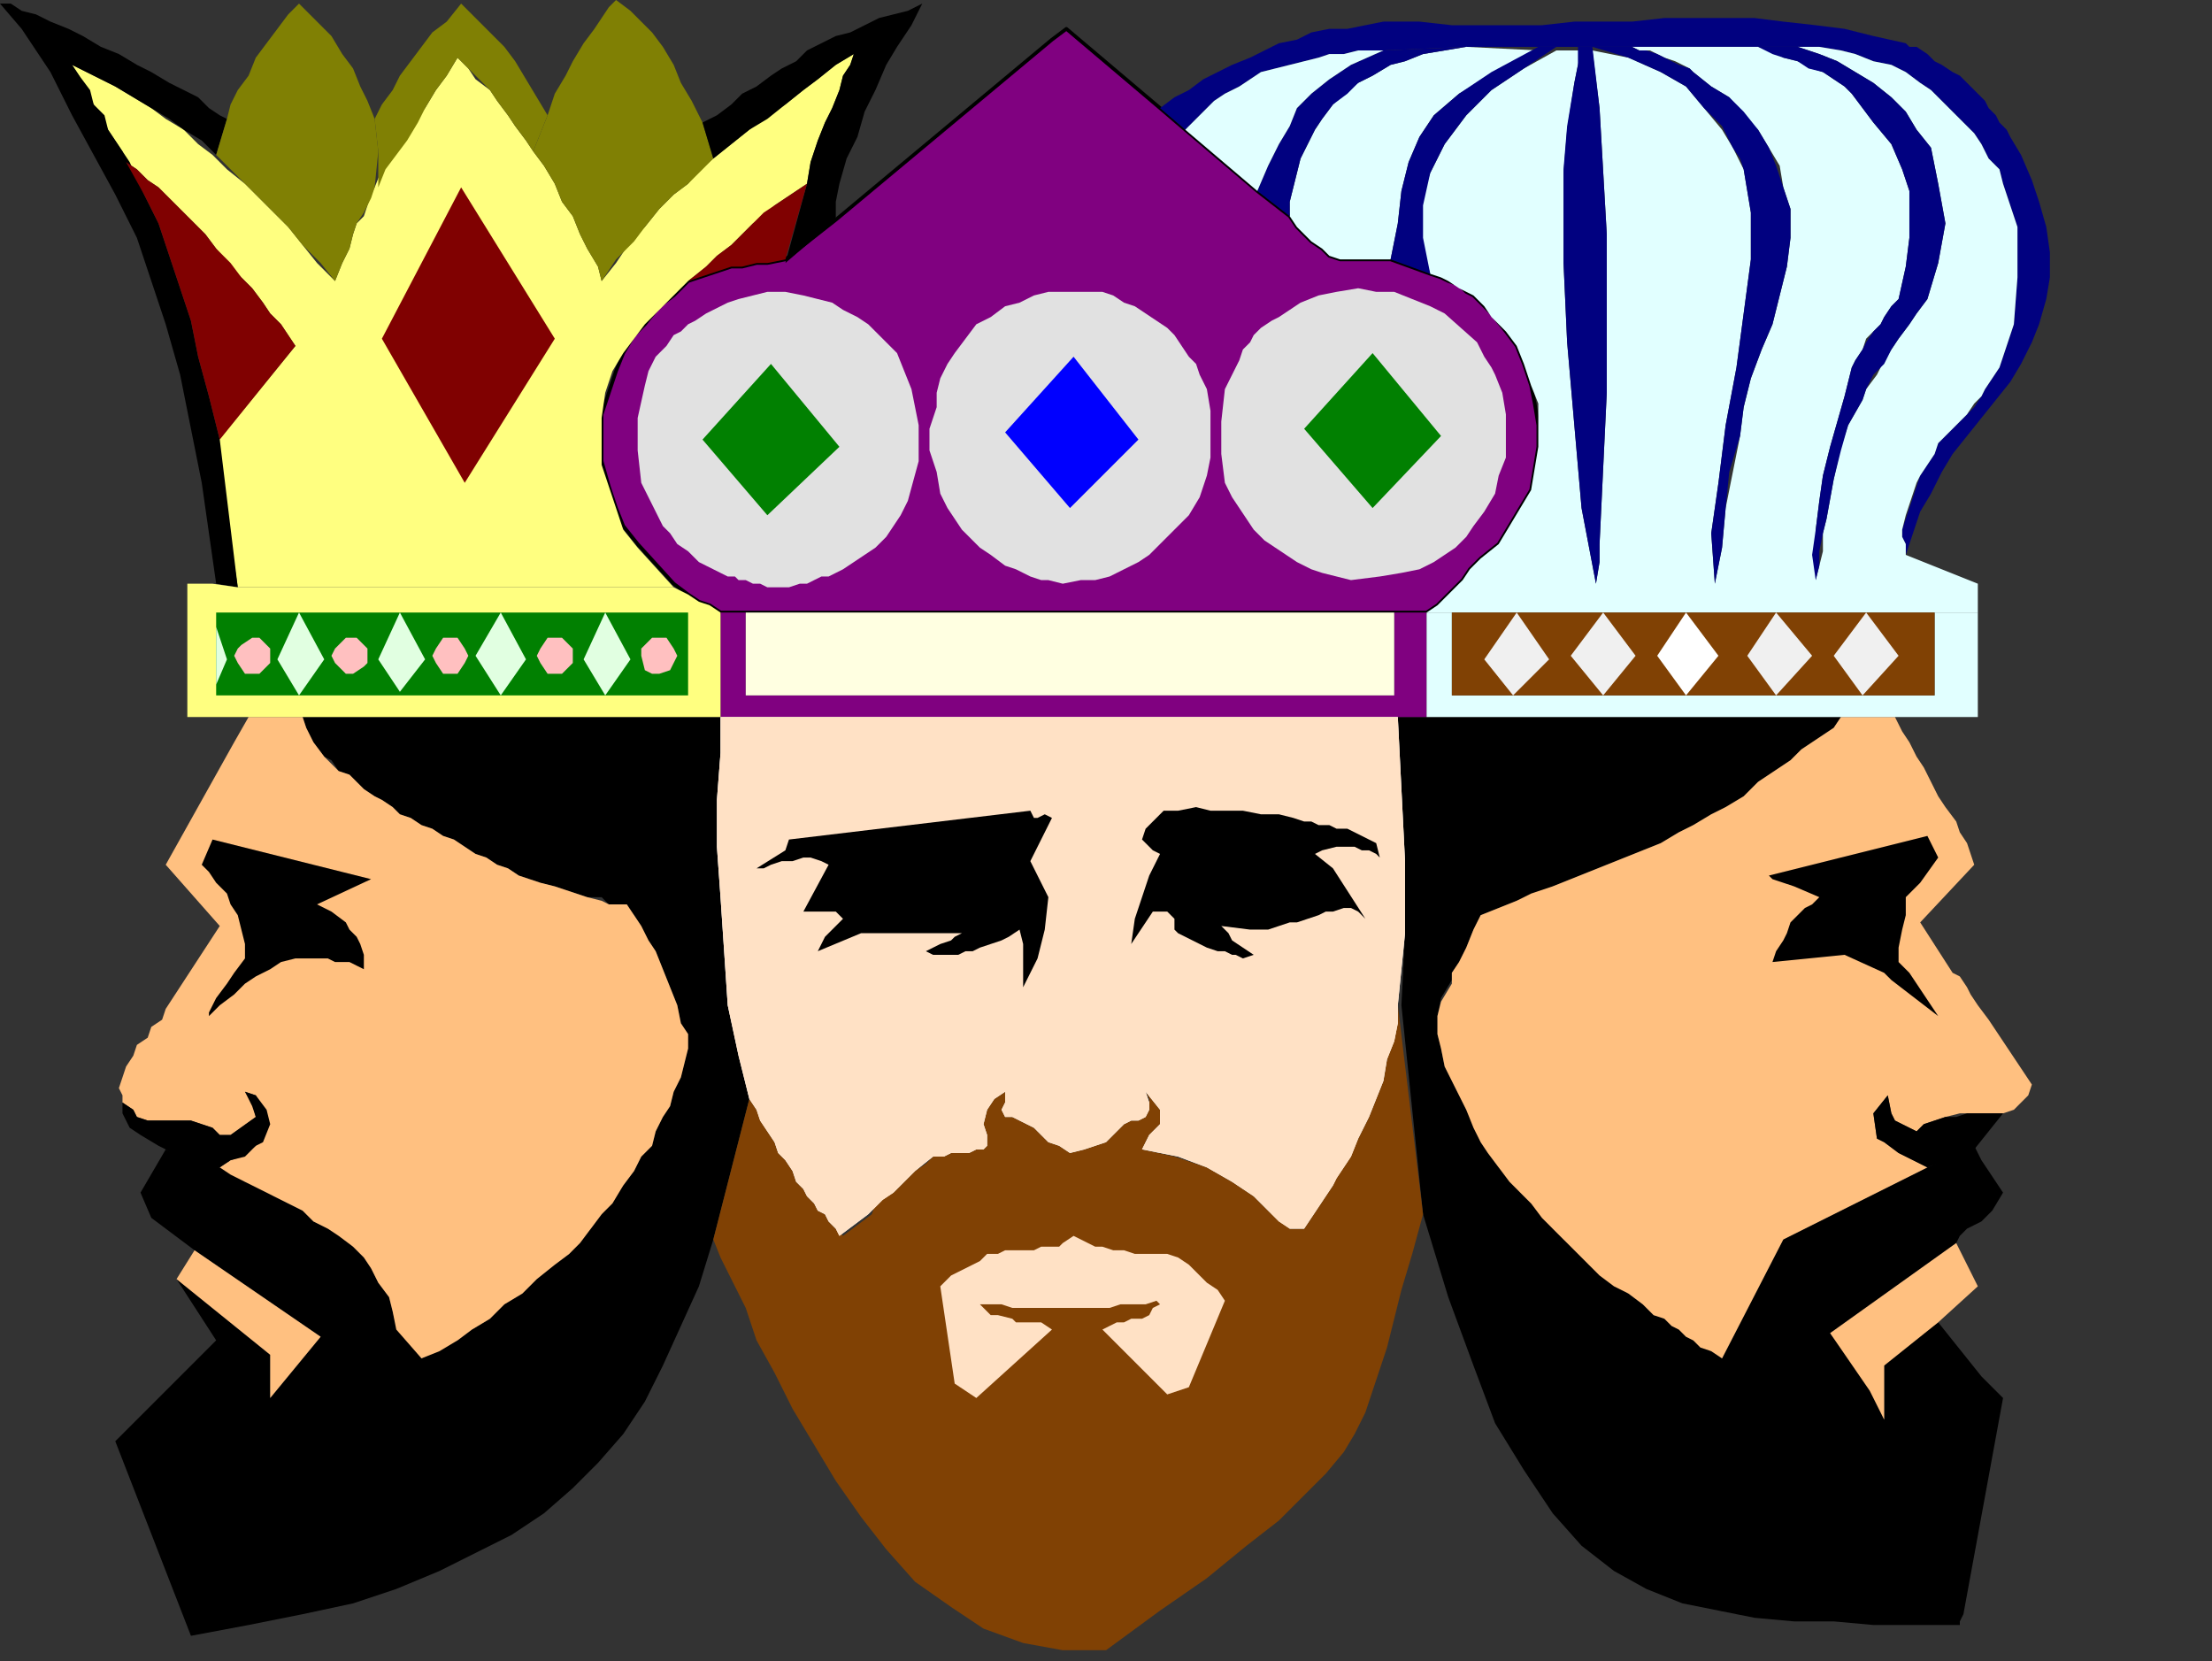
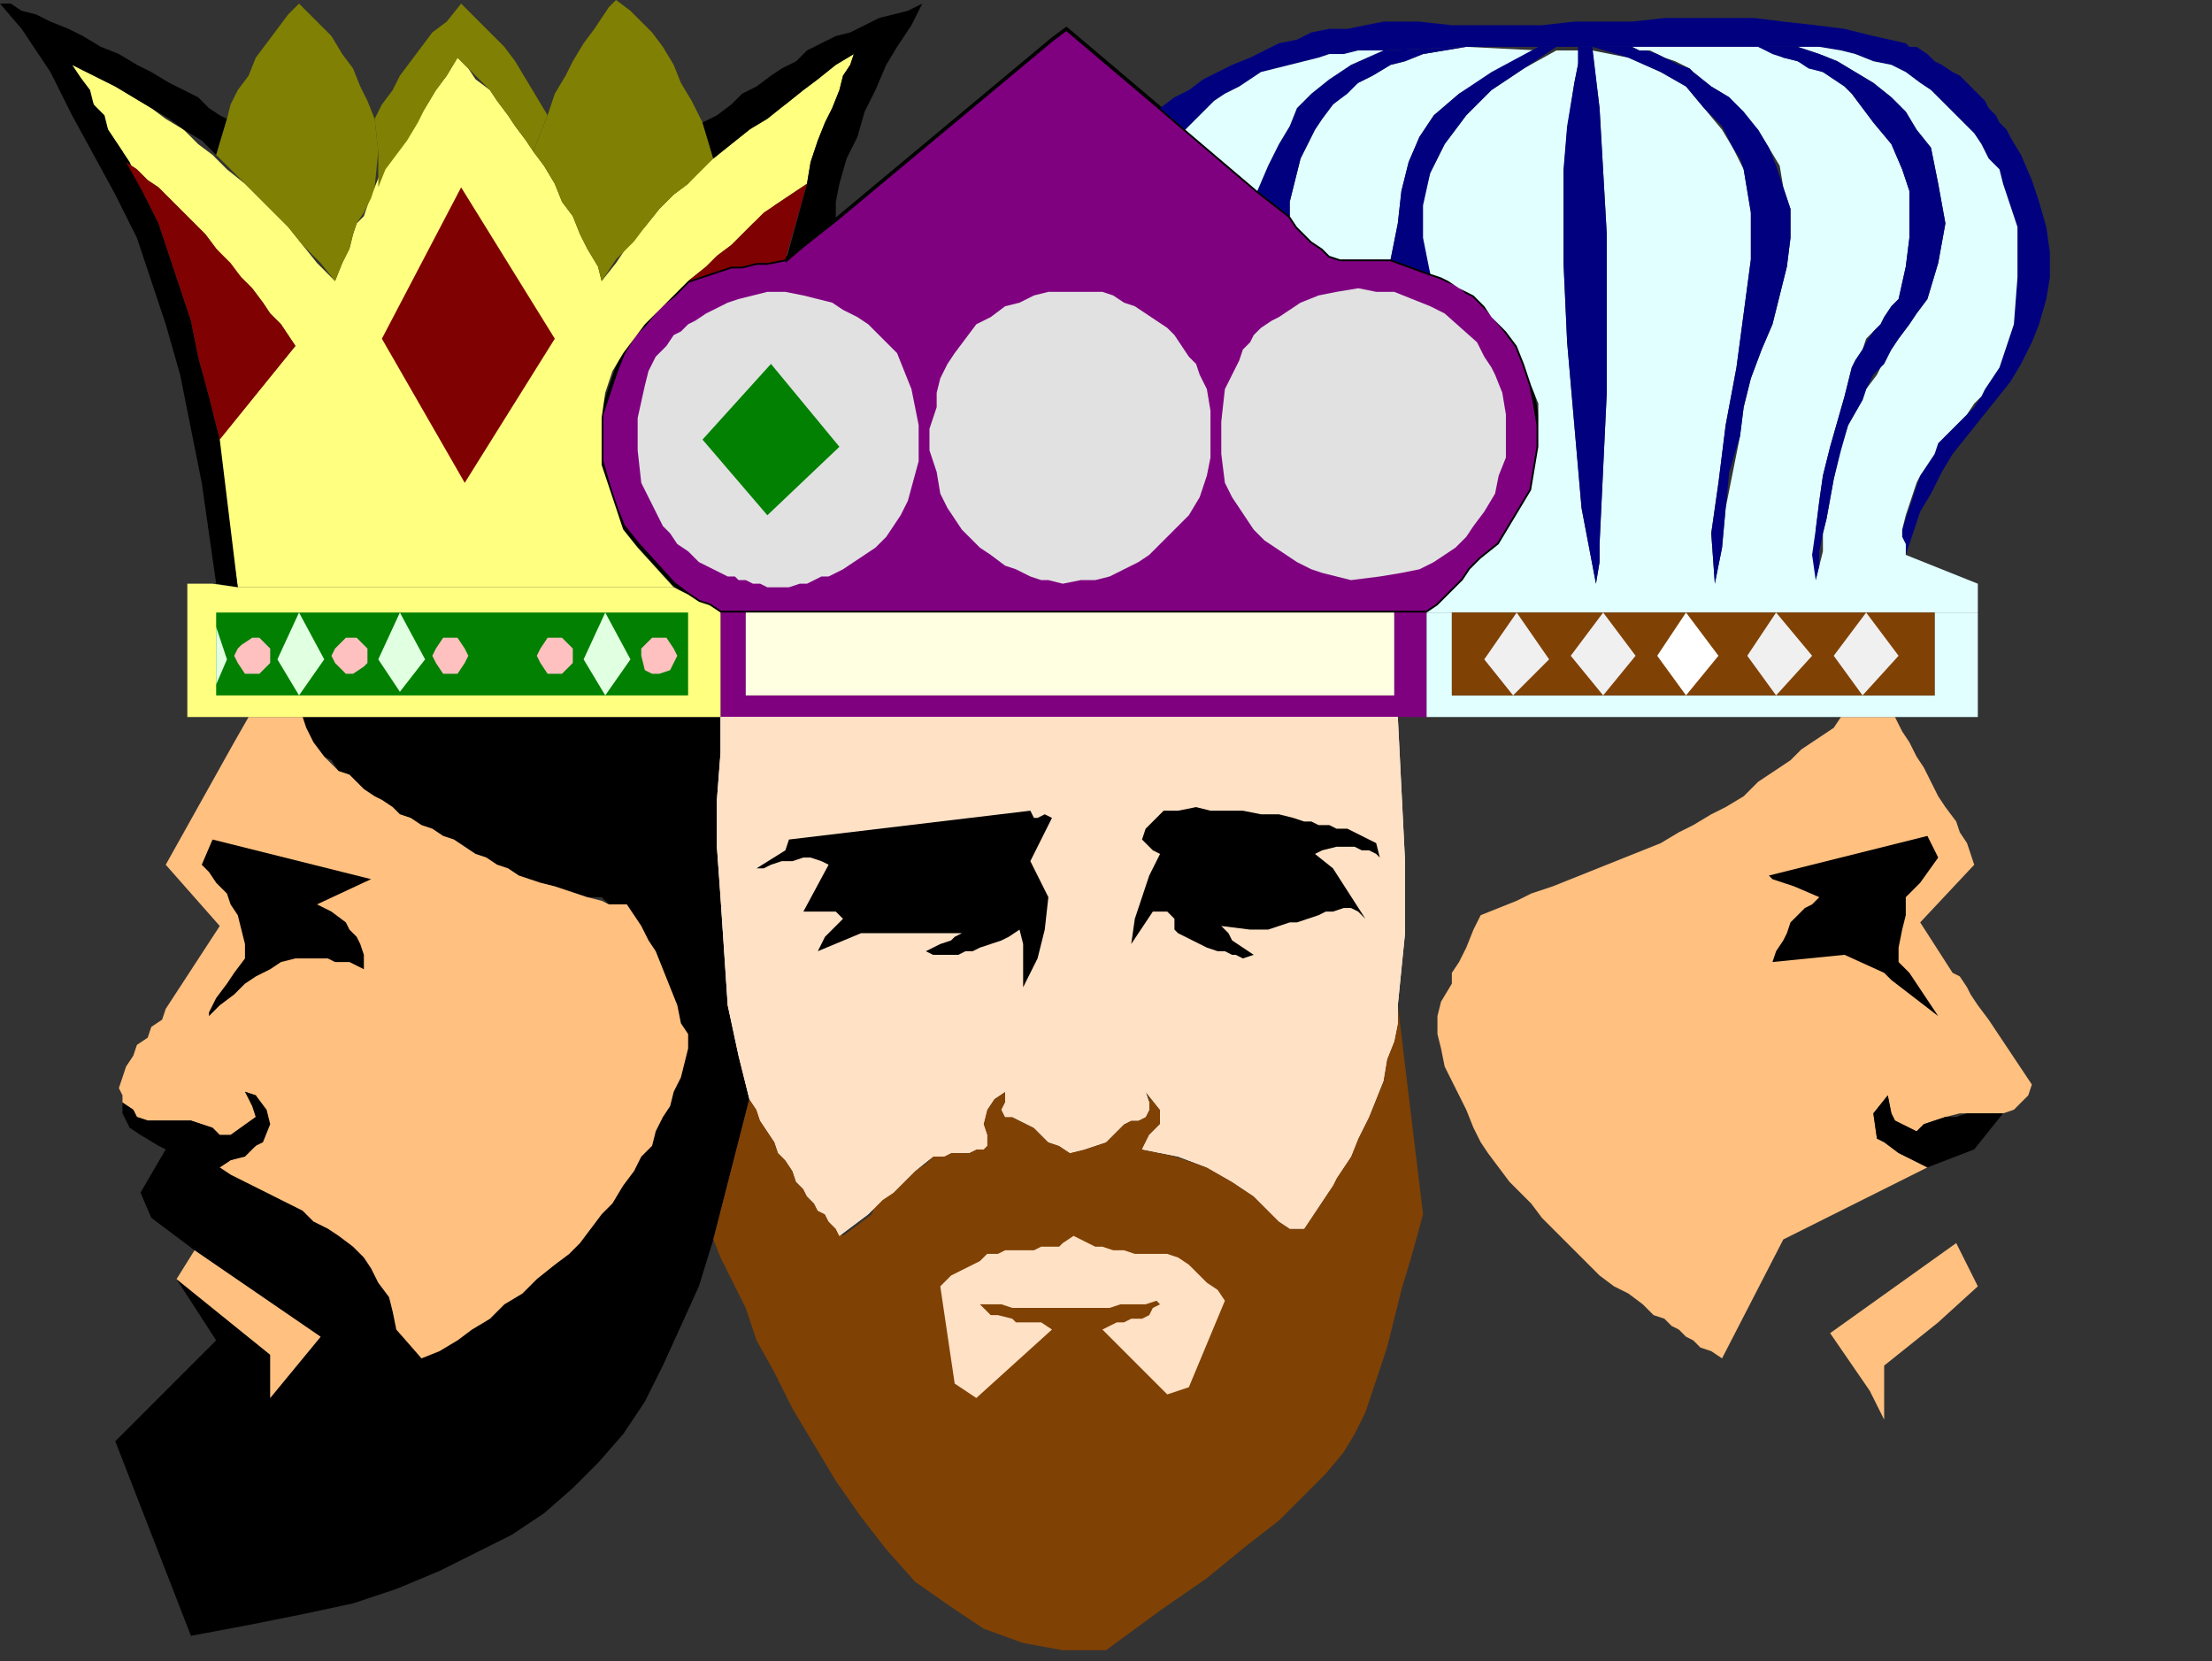
<svg xmlns="http://www.w3.org/2000/svg" xmlns:ns1="http://sodipodi.sourceforge.net/DTD/sodipodi-0.dtd" xmlns:ns2="http://www.inkscape.org/namespaces/inkscape" version="1.0" width="162.454mm" height="121.973mm" id="svg129" ns1:docname="NAVIT003.WMF">
  <rect width="100%" height="100%" fill="#333333" stroke="none" />
  <ns1:namedview pagecolor="#ffffff" bordercolor="#666666" borderopacity="1" objecttolerance="10" gridtolerance="10" guidetolerance="10" ns2:pageopacity="0" ns2:pageshadow="2" ns2:window-width="640" ns2:window-height="480" id="namedview131" />
  <defs id="defs3">
    <pattern id="WMFhbasepattern" patternUnits="userSpaceOnUse" width="6" height="6" x="0" y="0" />
  </defs>
  <path style="fill:#800180;fill-rule:evenodd;fill-opacity:1;stroke:#000000;stroke-width:1px;stroke-linecap:round;stroke-linejoin:round;stroke-miterlimit:4;stroke-dasharray:none;stroke-opacity:1;" d="  M 322,30   L 296,8   L 292,11   L 232,61   L 218,72   L 213,73   L 210,73   L 206,74   L 203,74   L 200,75   L 197,76   L 194,77   L 191,78   L 187,82   L 183,85   L 179,90   L 176,93   L 173,98   L 171,103   L 169,109   L 167,115   L 167,122   L 167,128   L 169,135   L 171,141   L 173,146   L 177,151   L 187,162   L 191,165   L 194,167   L 197,168   L 200,170   L 396,170   L 399,168   L 402,165   L 404,163   L 406,161   L 408,158   L 411,155   L 416,151   L 419,146   L 422,141   L 425,136   L 426,130   L 427,124   L 427,118   L 426,112   L 425,107   L 423,101   L 421,96   L 418,92   L 414,87   L 412,85   L 411,84   L 409,82   L 407,81   L 405,79   L 402,78   L 400,77   L 397,76   L 386,72   L 372,72   L 369,71   L 367,69   L 364,67   L 362,65   L 360,63   L 358,60   L 349,53   L 329,36   L 322,30  z " id="path5" />
  <path style="fill:#000000;fill-rule:evenodd;fill-opacity:1;stroke:none;" d="  M 46,319   L 39,331   L 42,338   L 54,347   L 89,371   L 75,388   L 75,376   L 49,355   L 60,372   L 32,400   L 53,454   L 69,451   L 84,448   L 98,445   L 110,441   L 122,436   L 132,431   L 142,426   L 151,420   L 159,413   L 166,406   L 173,398   L 179,389   L 184,379   L 189,368   L 194,357   L 198,344   L 208,305   L 205,292   L 202,279   L 201,264   L 200,249   L 199,235   L 199,222   L 200,209   L 200,199   L 84,199   L 85,202   L 87,206   L 90,210   L 92,211   L 94,214   L 97,215   L 99,217   L 101,219   L 104,221   L 106,222   L 109,224   L 111,226   L 114,227   L 117,229   L 120,230   L 123,232   L 126,233   L 129,235   L 132,237   L 135,238   L 138,240   L 141,241   L 144,243   L 147,244   L 150,245   L 154,246   L 157,247   L 160,248   L 163,249   L 167,249   L 169,251   L 173,251   L 176,254   L 178,257   L 180,261   L 182,264   L 184,269   L 186,274   L 188,279   L 189,284   L 191,287   L 191,291   L 190,295   L 189,299   L 187,303   L 186,307   L 184,310   L 182,314   L 181,318   L 178,321   L 176,325   L 173,329   L 170,333   L 167,337   L 164,341   L 161,344   L 158,348   L 154,351   L 149,355   L 145,359   L 140,362   L 136,366   L 131,369   L 127,372   L 122,374   L 117,377   L 110,368   L 109,364   L 108,360   L 105,356   L 103,352   L 101,349   L 98,346   L 95,343   L 91,341   L 87,339   L 84,336   L 80,334   L 76,332   L 73,330   L 68,328   L 65,326   L 61,324   L 53,323   L 46,319  z " id="path7" />
-   <path style="fill:#000000;fill-rule:evenodd;fill-opacity:1;stroke:none;" d="  M 395,337   L 402,360   L 409,379   L 415,395   L 423,408   L 431,420   L 439,429   L 448,436   L 457,441   L 467,445   L 477,447   L 487,449   L 498,450   L 509,450   L 520,451   L 532,451   L 543,451   L 544,451   L 544,450   L 545,448   L 556,388   L 550,382   L 538,367   L 523,378   L 523,394   L 521,389   L 519,385   L 508,370   L 543,345   L 544,343   L 546,341   L 548,340   L 550,339   L 553,336   L 556,331   L 550,322   L 548,318   L 535,324   L 495,344   L 478,377   L 475,375   L 472,373   L 470,372   L 468,371   L 466,369   L 464,368   L 462,366   L 459,365   L 456,362   L 452,359   L 448,356   L 444,353   L 441,351   L 438,347   L 434,344   L 431,341   L 428,337   L 425,334   L 422,331   L 419,327   L 416,324   L 413,320   L 411,317   L 409,312   L 407,308   L 405,304   L 403,300   L 401,296   L 400,291   L 399,287   L 399,282   L 400,277   L 403,272   L 403,270   L 405,267   L 407,263   L 409,258   L 411,254   L 416,252   L 421,250   L 426,248   L 431,246   L 436,244   L 441,242   L 446,240   L 451,238   L 456,236   L 461,234   L 466,231   L 470,229   L 475,226   L 479,224   L 484,221   L 488,217   L 491,215   L 494,213   L 497,211   L 500,208   L 503,206   L 506,204   L 509,202   L 511,199   L 388,199   L 389,219   L 390,239   L 390,259   L 389,279   L 395,337  z " id="path9" />
  <path style="fill:#010180;fill-rule:evenodd;fill-opacity:1;stroke:none;" d="  M 529,154   L 531,148   L 533,142   L 536,137   L 539,131   L 542,126   L 546,121   L 550,116   L 554,111   L 558,106   L 561,101   L 564,95   L 566,90   L 568,83   L 569,77   L 569,70   L 568,63   L 566,56   L 564,50   L 561,43   L 558,38   L 557,36   L 555,34   L 554,32   L 552,30   L 551,28   L 549,26   L 548,25   L 546,23   L 544,21   L 542,20   L 539,18   L 537,17   L 535,15   L 532,13   L 530,13   L 529,12   L 520,10   L 512,8   L 504,7   L 495,6   L 487,5   L 479,5   L 470,5   L 462,5   L 453,6   L 445,6   L 437,6   L 428,7   L 420,7   L 403,7   L 394,6   L 384,6   L 379,7   L 374,8   L 369,8   L 364,9   L 360,11   L 355,12   L 351,14   L 347,16   L 342,18   L 338,20   L 334,22   L 330,25   L 326,27   L 322,30   L 329,36   L 332,33   L 334,31   L 337,28   L 340,26   L 344,24   L 347,22   L 350,20   L 354,19   L 358,18   L 362,17   L 366,16   L 369,15   L 373,15   L 377,14   L 381,14   L 384,14   L 407,13   L 442,13   L 453,13   L 456,13   L 476,13   L 481,13   L 488,13   L 499,13   L 505,13   L 511,14   L 515,15   L 520,17   L 525,18   L 529,20   L 533,23   L 536,25   L 539,28   L 542,31   L 545,34   L 548,37   L 550,40   L 552,44   L 555,47   L 556,51   L 560,63   L 560,77   L 559,90   L 555,102   L 553,105   L 551,108   L 550,110   L 548,113   L 546,115   L 544,117   L 542,119   L 540,121   L 538,123   L 537,126   L 535,129   L 533,132   L 532,135   L 531,138   L 530,141   L 529,144   L 528,147   L 528,149   L 529,151   L 529,154  z " id="path11" />
  <path style="fill:#ffff80;fill-rule:evenodd;fill-opacity:1;stroke:none;" d="  M 187,163   L 177,152   L 173,147   L 171,141   L 169,135   L 167,129   L 167,122   L 167,116   L 168,109   L 170,103   L 173,98   L 176,94   L 179,90   L 187,82   L 191,78   L 196,74   L 199,71   L 203,68   L 206,65   L 209,62   L 212,60   L 215,57   L 218,55   L 221,53   L 224,51   L 225,45   L 227,39   L 229,34   L 231,30   L 233,25   L 234,21   L 236,18   L 237,15   L 232,18   L 227,22   L 223,25   L 218,29   L 213,32   L 208,36   L 203,40   L 198,44   L 194,47   L 191,51   L 187,54   L 183,58   L 179,63   L 175,67   L 171,73   L 167,78   L 166,74   L 163,69   L 161,65   L 159,60   L 156,56   L 154,51   L 151,46   L 148,42   L 146,39   L 143,35   L 141,32   L 138,28   L 136,25   L 132,22   L 130,19   L 127,16   L 124,21   L 121,25   L 118,30   L 115,34   L 112,38   L 109,43   L 106,47   L 104,52   L 103,54   L 102,57   L 101,60   L 99,62   L 98,65   L 97,69   L 95,73   L 93,78   L 88,73   L 84,68   L 80,63   L 76,59   L 72,55   L 68,51   L 63,47   L 59,43   L 55,40   L 51,36   L 46,33   L 42,30   L 37,27   L 32,24   L 26,21   L 20,18   L 22,21   L 24,25   L 26,29   L 28,32   L 30,36   L 32,39   L 34,42   L 35,45   L 38,47   L 41,50   L 44,52   L 47,55   L 50,58   L 54,62   L 57,65   L 60,69   L 63,73   L 67,77   L 70,80   L 73,84   L 75,87   L 78,90   L 80,93   L 82,96   L 60,123   L 66,163   L 187,163  z " id="path13" />
  <path style="fill:#804104;fill-rule:evenodd;fill-opacity:1;stroke:none;" d="  M 198,344   L 200,349   L 203,355   L 207,363   L 210,372   L 215,381   L 220,391   L 226,401   L 232,411   L 239,421   L 246,430   L 254,439   L 264,446   L 273,452   L 284,456   L 295,458   L 307,458   L 322,447   L 335,438   L 346,429   L 355,422   L 362,415   L 368,409   L 373,403   L 376,398   L 379,392   L 381,386   L 383,380   L 385,374   L 387,366   L 389,358   L 392,348   L 395,337   L 388,279   L 388,284   L 386,289   L 385,294   L 384,300   L 382,305   L 380,310   L 377,316   L 374,321   L 373,324   L 371,326   L 370,329   L 368,332   L 366,335   L 364,338   L 362,341   L 358,341   L 352,336   L 348,332   L 342,328   L 335,324   L 326,321   L 317,319   L 319,315   L 322,312   L 322,308   L 318,303   L 319,305   L 319,308   L 318,310   L 316,311   L 314,311   L 312,312   L 311,313   L 309,315   L 307,317   L 304,318   L 301,319   L 297,320   L 294,318   L 291,317   L 289,315   L 287,313   L 285,312   L 283,311   L 281,310   L 279,310   L 278,308   L 279,306   L 279,303   L 276,305   L 274,308   L 273,312   L 274,315   L 274,318   L 273,319   L 271,319   L 269,320   L 268,320   L 266,320   L 264,320   L 262,321   L 260,321   L 259,321   L 257,323   L 254,325   L 252,327   L 250,329   L 248,331   L 245,332   L 243,334   L 242,337   L 234,343   L 232,341   L 230,339   L 229,337   L 227,336   L 226,334   L 224,332   L 223,330   L 221,328   L 220,325   L 218,322   L 216,320   L 215,317   L 213,314   L 212,311   L 210,308   L 208,305   L 198,344  z " id="path15" />
  <path style="fill:#800180;fill-rule:evenodd;fill-opacity:1;stroke:none;" d="  M 200,199   L 396,199   L 396,170   L 387,170   L 387,193   L 207,193   L 207,170   L 200,170   L 200,199  z " id="path17" />
  <path style="fill:#ffffff;fill-rule:evenodd;fill-opacity:1;stroke:none;" d="  M 200,199   L 200,209   L 199,222   L 199,235   L 200,249   L 201,264   L 202,279   L 205,293   L 208,305   L 210,308   L 211,311   L 213,314   L 215,317   L 216,320   L 218,322   L 220,325   L 221,328   L 223,330   L 224,332   L 226,334   L 227,336   L 229,337   L 230,339   L 232,341   L 233,343   L 241,337   L 243,335   L 245,333   L 248,331   L 250,329   L 252,327   L 254,325   L 259,321   L 260,321   L 262,321   L 264,320   L 265,320   L 267,320   L 269,320   L 271,319   L 273,319   L 274,318   L 274,315   L 273,312   L 274,308   L 276,305   L 279,303   L 281,302   L 279,303   L 279,306   L 278,308   L 279,310   L 281,310   L 283,311   L 285,312   L 287,313   L 289,315   L 291,317   L 294,318   L 297,320   L 301,319   L 304,318   L 307,317   L 309,315   L 311,313   L 312,312   L 314,311   L 316,311   L 318,310   L 319,308   L 319,306   L 318,303   L 322,308   L 322,312   L 319,315   L 317,319   L 327,321   L 335,324   L 342,328   L 348,332   L 352,336   L 355,339   L 358,341   L 362,341   L 364,338   L 366,335   L 368,332   L 370,329   L 371,327   L 373,324   L 375,321   L 377,316   L 380,310   L 382,305   L 384,300   L 385,294   L 387,289   L 388,284   L 388,279   L 390,259   L 390,239   L 389,219   L 388,199   L 200,199  z " id="path19" />
  <path style="fill:#ffe1c5;fill-rule:evenodd;fill-opacity:1;stroke:none;" d="  M 279,303   L 279,306   L 278,308   L 279,310   L 281,310   L 283,311   L 285,312   L 287,313   L 289,315   L 291,317   L 294,318   L 297,320   L 301,319   L 304,318   L 307,317   L 309,315   L 311,313   L 312,312   L 314,311   L 316,311   L 318,310   L 319,308   L 319,306   L 318,303   L 322,308   L 322,312   L 319,315   L 317,319   L 327,321   L 335,324   L 342,328   L 348,332   L 352,336   L 355,339   L 358,341   L 362,341   L 364,338   L 366,335   L 368,332   L 370,329   L 371,327   L 373,324   L 375,321   L 377,316   L 380,310   L 382,305   L 384,300   L 385,294   L 387,289   L 388,284   L 388,279   L 390,259   L 390,239   L 389,219   L 388,199   L 200,199   L 200,209   L 199,222   L 199,235   L 200,249   L 201,264   L 202,279   L 205,293   L 208,305   L 210,308   L 211,311   L 213,314   L 215,317   L 216,320   L 218,322   L 220,325   L 221,328   L 223,330   L 224,332   L 226,334   L 227,336   L 229,337   L 230,339   L 232,341   L 233,343   L 241,337   L 243,335   L 245,333   L 248,331   L 250,329   L 252,327   L 254,325   L 259,321   L 260,321   L 262,321   L 264,320   L 265,320   L 267,320   L 269,320   L 271,319   L 273,319   L 274,318   L 274,315   L 273,312   L 274,308   L 276,305   L 279,303  z " id="path21" />
  <path style="fill:#ffffe1;fill-rule:evenodd;fill-opacity:1;stroke:none;" d="  M 387,170   L 207,170   L 207,193   L 387,193   L 387,170  z " id="path23" />
  <path style="fill:#ffc080;fill-rule:evenodd;fill-opacity:1;stroke:none;" d="  M 556,309   L 559,308   L 561,306   L 563,304   L 564,301   L 562,298   L 560,295   L 558,292   L 556,289   L 554,286   L 552,283   L 549,279   L 547,276   L 546,274   L 544,271   L 542,270   L 533,256   L 548,240   L 547,237   L 546,234   L 544,231   L 543,228   L 540,224   L 538,221   L 536,217   L 534,213   L 532,210   L 530,206   L 528,203   L 526,199   L 511,199   L 509,202   L 506,204   L 503,206   L 500,208   L 497,211   L 494,213   L 491,215   L 488,217   L 484,221   L 479,224   L 475,226   L 470,229   L 466,231   L 461,234   L 456,236   L 451,238   L 446,240   L 441,242   L 436,244   L 431,246   L 425,248   L 421,250   L 416,252   L 411,254   L 409,258   L 407,263   L 405,267   L 403,270   L 403,273   L 400,278   L 399,282   L 399,287   L 400,291   L 401,296   L 403,300   L 405,304   L 407,308   L 409,313   L 411,317   L 413,320   L 416,324   L 419,328   L 422,331   L 425,334   L 428,338   L 431,341   L 434,344   L 438,348   L 441,351   L 444,354   L 448,357   L 452,359   L 456,362   L 459,365   L 462,366   L 464,368   L 466,369   L 468,371   L 470,372   L 472,374   L 475,375   L 478,377   L 495,344   L 535,324   L 527,320   L 523,317   L 521,316   L 520,309   L 524,304   L 525,309   L 526,311   L 528,312   L 532,314   L 534,312   L 537,311   L 540,310   L 544,309   L 556,309  z " id="path25" />
  <path style="fill:#ffc080;fill-rule:evenodd;fill-opacity:1;stroke:none;" d="  M 34,306   L 37,308   L 38,310   L 41,311   L 50,311   L 53,311   L 56,312   L 59,313   L 61,315   L 64,315   L 71,310   L 70,306   L 68,303   L 71,304   L 73,308   L 74,312   L 72,317   L 71,318   L 67,321   L 64,322   L 61,324   L 64,326   L 68,328   L 72,330   L 76,332   L 80,334   L 84,336   L 87,339   L 91,341   L 94,343   L 98,346   L 101,349   L 103,352   L 105,356   L 108,360   L 109,364   L 110,369   L 117,377   L 122,375   L 127,372   L 131,369   L 136,366   L 140,362   L 145,359   L 149,355   L 154,351   L 158,348   L 161,345   L 164,341   L 167,337   L 170,334   L 173,329   L 176,325   L 178,321   L 181,318   L 182,314   L 184,310   L 186,307   L 187,303   L 189,299   L 190,295   L 191,291   L 191,287   L 189,284   L 188,279   L 186,274   L 184,269   L 182,264   L 180,261   L 178,257   L 176,254   L 174,251   L 169,251   L 167,250   L 163,249   L 160,248   L 157,247   L 154,246   L 150,245   L 147,244   L 144,243   L 141,241   L 138,240   L 135,238   L 132,237   L 129,235   L 126,233   L 123,232   L 120,230   L 117,229   L 114,227   L 111,226   L 109,224   L 106,222   L 104,221   L 101,219   L 99,217   L 97,215   L 94,214   L 90,210   L 87,206   L 85,202   L 84,199   L 69,199   L 65,206   L 46,240   L 61,257   L 46,280   L 45,283   L 42,285   L 41,288   L 38,290   L 37,293   L 35,296   L 34,299   L 33,302   L 34,304   L 34,306  z " id="path27" />
  <path style="fill:#e1ffff;fill-rule:evenodd;fill-opacity:1;stroke:none;" d="  M 549,170   L 549,162   L 529,154   L 529,151   L 528,149   L 528,147   L 529,143   L 530,140   L 531,137   L 532,134   L 533,132   L 535,129   L 537,126   L 538,123   L 540,121   L 544,117   L 546,115   L 548,112   L 550,110   L 551,108   L 553,105   L 555,102   L 559,90   L 560,77   L 560,63   L 556,51   L 555,47   L 552,44   L 550,40   L 548,37   L 545,34   L 542,31   L 539,28   L 536,25   L 533,23   L 529,20   L 525,18   L 520,17   L 515,15   L 511,14   L 505,13   L 499,13   L 505,15   L 510,17   L 515,20   L 520,23   L 525,27   L 529,31   L 532,36   L 536,41   L 538,51   L 540,62   L 538,73   L 535,83   L 532,87   L 530,90   L 527,94   L 525,97   L 523,100   L 521,104   L 518,108   L 517,111   L 513,118   L 511,124   L 509,133   L 507,144   L 506,148   L 506,153   L 505,157   L 504,161   L 504,154   L 504,147   L 505,139   L 506,132   L 508,124   L 510,117   L 512,110   L 514,102   L 515,100   L 517,97   L 518,94   L 520,92   L 522,90   L 523,88   L 525,85   L 527,83   L 529,74   L 530,66   L 530,59   L 530,53   L 528,47   L 525,40   L 520,34   L 514,26   L 512,24   L 509,22   L 506,20   L 503,19   L 499,17   L 495,16   L 492,14   L 488,13   L 485,13   L 476,13   L 470,13   L 461,13   L 456,13   L 453,13   L 455,14   L 458,14   L 460,15   L 462,16   L 465,17   L 467,18   L 469,19   L 470,20   L 475,24   L 480,27   L 484,32   L 488,36   L 491,41   L 494,46   L 495,52   L 497,58   L 497,66   L 496,74   L 494,82   L 492,90   L 489,97   L 486,105   L 484,113   L 483,121   L 481,131   L 479,141   L 478,152   L 476,162   L 475,148   L 477,134   L 479,118   L 482,102   L 484,87   L 486,72   L 486,59   L 484,47   L 483,45   L 481,41   L 478,36   L 473,30   L 468,24   L 461,20   L 452,16   L 442,14   L 444,30   L 446,65   L 446,109   L 444,151   L 444,156   L 443,162   L 439,141   L 437,118   L 435,95   L 434,73   L 434,60   L 434,48   L 435,36   L 437,23   L 438,18   L 439,14   L 432,14   L 423,19   L 414,25   L 407,32   L 401,40   L 397,48   L 394,57   L 394,66   L 397,76   L 400,77   L 402,78   L 405,80   L 407,81   L 409,82   L 411,84   L 412,85   L 414,88   L 418,92   L 421,96   L 423,101   L 425,107   L 427,112   L 427,118   L 427,124   L 426,130   L 425,136   L 422,141   L 419,146   L 416,151   L 411,155   L 408,158   L 406,161   L 404,163   L 402,165   L 399,168   L 396,170   L 549,170  z " id="path29" />
  <path style="fill:#000000;fill-rule:evenodd;fill-opacity:1;stroke:none;" d="  M 63,33   L 61,32   L 58,30   L 55,27   L 51,25   L 47,23   L 42,20   L 38,18   L 33,15   L 28,13   L 23,10   L 19,8   L 14,6   L 10,4   L 6,3   L 3,1   L 0,1   L 6,8   L 14,20   L 20,32   L 26,43   L 32,54   L 38,66   L 42,78   L 46,90   L 50,104   L 53,119   L 56,134   L 58,148   L 60,162   L 66,163   L 61,122   L 58,110   L 55,99   L 53,89   L 50,80   L 47,71   L 44,62   L 40,54   L 36,45   L 34,42   L 32,39   L 30,36   L 29,32   L 26,29   L 25,25   L 22,21   L 20,18   L 26,21   L 32,24   L 37,27   L 42,30   L 47,33   L 51,36   L 56,39   L 60,43   L 63,33  z " id="path31" />
  <path style="fill:#e1ffff;fill-rule:evenodd;fill-opacity:1;stroke:none;" d="  M 526,199   L 549,199   L 549,170   L 537,170   L 537,193   L 403,193   L 403,170   L 396,170   L 396,199   L 526,199  z " id="path33" />
  <path style="fill:#010180;fill-rule:evenodd;fill-opacity:1;stroke:none;" d="  M 499,13   L 488,13   L 492,15   L 495,16   L 499,17   L 502,19   L 506,20   L 509,22   L 512,24   L 514,26   L 520,34   L 525,40   L 528,47   L 530,53   L 530,59   L 530,66   L 529,74   L 527,83   L 525,85   L 523,88   L 522,90   L 520,92   L 518,95   L 517,97   L 515,100   L 514,102   L 512,110   L 510,117   L 508,124   L 506,132   L 505,139   L 504,147   L 503,154   L 504,161   L 505,157   L 505,153   L 506,148   L 507,144   L 509,133   L 511,125   L 513,118   L 517,111   L 518,108   L 520,104   L 523,101   L 525,97   L 527,94   L 530,90   L 532,87   L 535,83   L 538,73   L 540,62   L 538,51   L 536,41   L 532,36   L 529,31   L 525,27   L 520,23   L 515,20   L 510,17   L 505,15   L 499,13  z " id="path35" />
  <path style="fill:#010180;fill-rule:evenodd;fill-opacity:1;stroke:none;" d="  M 453,13   L 442,13   L 452,16   L 461,20   L 468,24   L 473,30   L 478,35   L 481,41   L 483,44   L 484,47   L 486,59   L 486,72   L 484,87   L 482,102   L 479,118   L 477,134   L 475,148   L 476,162   L 478,152   L 479,141   L 480,131   L 483,121   L 484,113   L 486,105   L 489,97   L 492,90   L 494,82   L 496,74   L 497,66   L 497,58   L 495,52   L 493,46   L 491,41   L 488,36   L 484,31   L 480,27   L 475,24   L 470,20   L 469,19   L 466,18   L 464,17   L 462,16   L 460,15   L 457,14   L 455,14   L 453,13  z " id="path37" />
  <path style="fill:#010180;fill-rule:evenodd;fill-opacity:1;stroke:none;" d="  M 442,13   L 438,13   L 438,18   L 437,23   L 435,35   L 434,47   L 434,60   L 434,73   L 435,95   L 437,118   L 439,141   L 443,162   L 444,156   L 444,151   L 446,109   L 446,65   L 444,30   L 442,13  z " id="path39" />
  <path style="fill:#ffff80;fill-rule:evenodd;fill-opacity:1;stroke:none;" d="  M 59,162   L 52,162   L 52,199   L 200,199   L 200,170   L 197,168   L 194,167   L 191,165   L 187,163   L 66,163   L 59,162  z " id="path41" />
  <path style="fill:#804104;fill-rule:evenodd;fill-opacity:1;stroke:none;" d="  M 537,170   L 403,170   L 403,193   L 537,193   L 537,170  z " id="path43" />
  <path style="fill:#018001;fill-rule:evenodd;fill-opacity:1;stroke:none;" d="  M 60,170   L 191,170   L 191,193   L 60,193   L 60,170  z " id="path45" />
  <path style="fill:#000000;fill-rule:evenodd;fill-opacity:1;stroke:none;" d="  M 257,264   L 259,263   L 261,262   L 264,261   L 265,260   L 267,259   L 239,259   L 227,264   L 228,262   L 229,260   L 234,255   L 232,253   L 230,253   L 223,253   L 230,240   L 228,239   L 225,238   L 223,238   L 220,239   L 217,239   L 214,240   L 212,241   L 210,241   L 218,236   L 219,233   L 286,225   L 287,227   L 288,227   L 290,226   L 292,227   L 286,239   L 287,241   L 291,249   L 290,258   L 288,266   L 284,274   L 284,270   L 284,266   L 284,262   L 283,258   L 280,260   L 278,261   L 275,262   L 272,263   L 270,264   L 268,264   L 266,265   L 263,265   L 261,265   L 259,265   L 257,264  z " id="path47" />
  <path style="fill:#800101;fill-rule:evenodd;fill-opacity:1;stroke:none;" d="  M 154,94   L 128,52   L 106,94   L 129,134   L 154,94  z " id="path49" />
  <path style="fill:#e1e1e1;fill-rule:evenodd;fill-opacity:1;stroke:none;" d="  M 213,163   L 211,162   L 209,162   L 207,161   L 205,161   L 204,160   L 202,160   L 200,159   L 198,158   L 196,157   L 194,156   L 191,153   L 188,151   L 186,148   L 184,146   L 182,142   L 178,134   L 177,125   L 177,116   L 179,107   L 180,103   L 182,99   L 185,96   L 187,93   L 189,92   L 191,90   L 193,89   L 196,87   L 198,86   L 200,85   L 202,84   L 205,83   L 209,82   L 213,81   L 218,81   L 223,82   L 227,83   L 231,84   L 234,86   L 238,88   L 241,90   L 244,93   L 246,95   L 249,98   L 253,108   L 255,118   L 255,128   L 252,139   L 250,143   L 248,146   L 246,149   L 243,152   L 240,154   L 237,156   L 234,158   L 230,160   L 228,160   L 226,161   L 224,162   L 222,162   L 219,163   L 218,163   L 215,163   L 213,163  z " id="path51" />
  <path style="fill:#e1e1e1;fill-rule:evenodd;fill-opacity:1;stroke:none;" d="  M 375,161   L 383,160   L 389,159   L 394,158   L 398,156   L 401,154   L 404,152   L 407,149   L 409,146   L 412,142   L 415,137   L 416,132   L 418,127   L 418,121   L 418,115   L 417,109   L 415,104   L 414,102   L 412,99   L 411,97   L 410,95   L 401,87   L 397,85   L 392,83   L 387,81   L 382,81   L 377,80   L 371,81   L 366,82   L 361,84   L 358,86   L 355,88   L 353,89   L 350,91   L 348,93   L 347,95   L 345,97   L 344,100   L 340,108   L 339,117   L 339,126   L 340,134   L 342,138   L 344,141   L 346,144   L 348,147   L 351,150   L 354,152   L 357,154   L 360,156   L 364,158   L 367,159   L 371,160   L 375,161  z " id="path53" />
  <path style="fill:#e1e1e1;fill-rule:evenodd;fill-opacity:1;stroke:none;" d="  M 291,161   L 289,161   L 286,160   L 284,159   L 282,158   L 279,157   L 275,154   L 272,152   L 270,150   L 267,147   L 265,144   L 263,141   L 261,137   L 260,131   L 258,125   L 258,119   L 260,113   L 260,109   L 261,105   L 263,101   L 265,98   L 271,90   L 275,88   L 279,85   L 283,84   L 287,82   L 291,81   L 296,81   L 301,81   L 306,81   L 309,82   L 312,84   L 315,85   L 318,87   L 321,89   L 324,91   L 326,93   L 328,96   L 330,99   L 332,101   L 333,104   L 335,108   L 336,114   L 336,120   L 336,127   L 335,132   L 333,138   L 330,143   L 326,147   L 322,151   L 319,154   L 316,156   L 312,158   L 308,160   L 304,161   L 300,161   L 295,162   L 291,161  z " id="path55" />
  <path style="fill:#ffe1c5;fill-rule:evenodd;fill-opacity:1;stroke:none;" d="  M 271,388   L 292,369   L 289,367   L 286,367   L 282,367   L 281,366   L 277,365   L 275,365   L 272,362   L 275,362   L 278,362   L 281,363   L 284,363   L 287,363   L 299,363   L 302,363   L 305,363   L 308,363   L 311,362   L 315,362   L 318,362   L 321,361   L 322,362   L 320,363   L 319,365   L 317,366   L 314,366   L 312,367   L 310,367   L 308,368   L 306,369   L 324,387   L 330,385   L 340,361   L 338,358   L 335,356   L 332,353   L 330,351   L 327,349   L 324,348   L 321,348   L 318,348   L 315,348   L 312,347   L 309,347   L 306,346   L 304,346   L 302,345   L 300,344   L 298,343   L 295,345   L 294,346   L 291,346   L 289,346   L 287,347   L 284,347   L 282,347   L 279,347   L 277,348   L 274,348   L 272,350   L 270,351   L 268,352   L 266,353   L 264,354   L 262,356   L 261,357   L 265,384   L 271,388  z " id="path57" />
  <path style="fill:#808004;fill-rule:evenodd;fill-opacity:1;stroke:none;" d="  M 195,34   L 192,28   L 189,23   L 187,18   L 184,13   L 181,9   L 178,6   L 175,3   L 171,0   L 169,2   L 167,5   L 165,8   L 162,12   L 159,17   L 157,21   L 154,26   L 152,32   L 148,42   L 151,46   L 154,51   L 156,56   L 159,60   L 161,65   L 163,69   L 166,74   L 167,78   L 171,72   L 176,67   L 179,63   L 183,58   L 187,54   L 191,51   L 195,47   L 198,44   L 195,34  z " id="path59" />
  <path style="fill:#800101;fill-rule:evenodd;fill-opacity:1;stroke:none;" d="  M 35,45   L 40,54   L 44,62   L 47,71   L 50,80   L 53,89   L 55,99   L 58,110   L 61,122   L 82,96   L 80,93   L 78,90   L 75,87   L 73,84   L 70,80   L 67,77   L 64,73   L 60,69   L 57,65   L 54,62   L 47,55   L 44,52   L 41,50   L 38,47   L 35,45  z " id="path61" />
  <path style="fill:#808004;fill-rule:evenodd;fill-opacity:1;stroke:none;" d="  M 104,33   L 102,28   L 100,24   L 98,19   L 95,15   L 92,10   L 89,7   L 86,4   L 83,1   L 80,4   L 77,8   L 74,12   L 71,16   L 69,21   L 66,25   L 64,29   L 63,33   L 60,43   L 64,47   L 68,51   L 72,55   L 76,59   L 80,63   L 84,68   L 89,73   L 93,78   L 95,73   L 97,69   L 98,65   L 99,62   L 101,59   L 102,57   L 103,55   L 104,52   L 105,42   L 104,33  z " id="path63" />
  <path style="fill:#000000;fill-rule:evenodd;fill-opacity:1;stroke:none;" d="  M 232,61   L 232,56   L 233,51   L 235,44   L 238,38   L 240,31   L 243,25   L 246,18   L 249,13   L 253,7   L 256,1   L 252,3   L 248,4   L 244,5   L 240,7   L 236,9   L 232,10   L 228,12   L 224,14   L 221,17   L 217,19   L 214,21   L 210,24   L 206,26   L 203,29   L 199,32   L 195,34   L 198,44   L 203,40   L 208,36   L 213,33   L 218,29   L 223,25   L 227,22   L 232,18   L 237,15   L 236,18   L 234,21   L 233,25   L 231,30   L 229,34   L 227,39   L 225,45   L 224,51   L 218,73   L 232,61  z " id="path65" />
  <path style="fill:#e1ffff;fill-rule:evenodd;fill-opacity:1;stroke:none;" d="  M 386,72   L 388,62   L 389,53   L 391,45   L 394,38   L 398,32   L 405,26   L 415,20   L 427,14   L 407,13   L 401,14   L 395,15   L 390,17   L 386,18   L 381,21   L 377,23   L 373,26   L 370,29   L 367,33   L 365,36   L 363,40   L 361,44   L 360,48   L 359,52   L 358,56   L 358,60   L 360,63   L 362,65   L 364,67   L 367,69   L 369,71   L 372,72   L 386,72  z " id="path67" />
  <path style="fill:#000000;fill-rule:evenodd;fill-opacity:1;stroke:none;" d="  M 345,266   L 348,265   L 342,261   L 341,259   L 339,257   L 347,258   L 349,258   L 352,258   L 355,257   L 358,256   L 360,256   L 363,255   L 366,254   L 368,253   L 370,253   L 373,252   L 375,252   L 377,253   L 378,254   L 379,255   L 370,241   L 365,237   L 367,236   L 371,235   L 373,235   L 374,235   L 376,235   L 378,236   L 380,236   L 382,237   L 383,238   L 382,234   L 380,233   L 376,231   L 374,230   L 371,230   L 369,229   L 366,229   L 364,228   L 362,228   L 359,227   L 355,226   L 350,226   L 345,225   L 341,225   L 336,225   L 332,224   L 327,225   L 323,225   L 321,227   L 318,230   L 317,233   L 320,236   L 322,237   L 319,243   L 317,249   L 315,255   L 314,262   L 320,253   L 321,253   L 324,253   L 326,255   L 326,258   L 327,259   L 329,260   L 331,261   L 333,262   L 335,263   L 338,264   L 340,264   L 342,265   L 343,265   L 345,266  z " id="path69" />
  <path style="fill:#010180;fill-rule:evenodd;fill-opacity:1;stroke:none;" d="  M 432,13   L 427,13   L 414,20   L 405,26   L 398,32   L 394,38   L 391,45   L 389,53   L 388,62   L 386,72   L 397,76   L 395,66   L 395,57   L 397,48   L 401,40   L 407,32   L 414,25   L 423,19   L 432,13  z " id="path71" />
  <path style="fill:#010180;fill-rule:evenodd;fill-opacity:1;stroke:none;" d="  M 407,13   L 384,14   L 375,18   L 369,22   L 364,26   L 360,30   L 358,35   L 355,40   L 352,46   L 349,53   L 358,60   L 358,56   L 359,52   L 360,48   L 361,44   L 363,40   L 365,36   L 367,33   L 370,29   L 374,26   L 377,23   L 381,21   L 386,18   L 390,17   L 395,15   L 401,14   L 407,13  z " id="path73" />
  <path style="fill:#e1ffff;fill-rule:evenodd;fill-opacity:1;stroke:none;" d="  M 349,53   L 352,46   L 355,40   L 358,35   L 360,30   L 364,26   L 369,22   L 375,18   L 384,14   L 377,14   L 373,15   L 369,15   L 366,16   L 362,17   L 358,18   L 354,19   L 350,20   L 347,22   L 344,24   L 340,26   L 337,28   L 334,31   L 332,33   L 329,36   L 349,53  z " id="path75" />
  <path style="fill:#808004;fill-rule:evenodd;fill-opacity:1;stroke:none;" d="  M 152,32   L 149,27   L 146,22   L 143,17   L 140,13   L 137,10   L 134,7   L 131,4   L 128,1   L 124,6   L 120,9   L 117,13   L 114,17   L 111,21   L 109,25   L 106,29   L 104,33   L 105,42   L 105,52   L 107,47   L 110,43   L 113,39   L 116,34   L 118,30   L 121,25   L 124,21   L 127,16   L 130,19   L 133,22   L 136,25   L 138,28   L 141,32   L 143,35   L 146,39   L 148,42   L 152,32  z " id="path77" />
  <path style="fill:#000000;fill-rule:evenodd;fill-opacity:1;stroke:none;" d="  M 538,282   L 534,276   L 532,273   L 530,270   L 527,267   L 527,263   L 528,258   L 529,254   L 529,249   L 532,246   L 533,245   L 538,238   L 535,232   L 491,243   L 492,244   L 495,245   L 498,246   L 505,249   L 503,251   L 501,252   L 499,254   L 497,256   L 496,259   L 495,261   L 493,264   L 492,267   L 512,265   L 523,270   L 525,272   L 538,282  z " id="path79" />
  <path style="fill:#ffc080;fill-rule:evenodd;fill-opacity:1;stroke:none;" d="  M 538,367   L 549,357   L 543,345   L 508,370   L 519,386   L 521,390   L 523,394   L 523,379   L 538,367  z " id="path81" />
  <path style="fill:#000000;fill-rule:evenodd;fill-opacity:1;stroke:none;" d="  M 58,282   L 61,279   L 65,276   L 68,273   L 71,271   L 75,269   L 78,267   L 82,266   L 87,266   L 89,266   L 91,266   L 93,267   L 95,267   L 97,267   L 99,268   L 101,269   L 101,265   L 100,262   L 99,260   L 97,258   L 96,256   L 92,253   L 90,252   L 88,251   L 103,244   L 59,233   L 56,240   L 58,242   L 60,245   L 63,248   L 64,251   L 66,254   L 67,258   L 68,262   L 68,266   L 65,270   L 63,273   L 60,277   L 58,281   L 58,282  z " id="path83" />
  <path style="fill:#018001;fill-rule:evenodd;fill-opacity:1;stroke:none;" d="  M 233,124   L 214,101   L 195,122   L 213,143   L 233,124  z " id="path85" />
-   <path style="fill:#018001;fill-rule:evenodd;fill-opacity:1;stroke:none;" d="  M 400,121   L 381,98   L 362,119   L 381,141   L 400,121  z " id="path87" />
-   <path style="fill:#0000ff;fill-rule:evenodd;fill-opacity:1;stroke:none;" d="  M 316,122   L 298,99   L 279,120   L 297,141   L 316,122  z " id="path89" />
  <path style="fill:#ffc080;fill-rule:evenodd;fill-opacity:1;stroke:none;" d="  M 54,347   L 49,355   L 75,376   L 75,388   L 89,371   L 54,347  z " id="path91" />
  <path style="fill:#000000;fill-rule:evenodd;fill-opacity:1;stroke:none;" d="  M 34,306   L 34,309   L 36,313   L 39,315   L 44,318   L 46,319   L 53,324   L 61,324   L 64,322   L 68,321   L 71,318   L 73,317   L 75,312   L 74,308   L 71,304   L 68,303   L 70,307   L 71,310   L 64,315   L 61,315   L 59,313   L 56,312   L 53,311   L 50,311   L 41,311   L 38,310   L 37,308   L 34,306  z " id="path93" />
  <path style="fill:#000000;fill-rule:evenodd;fill-opacity:1;stroke:none;" d="  M 548,319   L 556,309   L 546,309   L 543,310   L 540,310   L 537,311   L 534,312   L 532,314   L 528,312   L 526,311   L 525,309   L 524,304   L 520,309   L 521,316   L 523,317   L 527,320   L 535,324   L 548,319  z " id="path95" />
  <path style="fill:#800101;fill-rule:evenodd;fill-opacity:1;stroke:none;" d="  M 191,78   L 194,77   L 197,76   L 200,75   L 203,74   L 206,74   L 210,73   L 213,73   L 218,72   L 224,51   L 221,53   L 218,55   L 215,57   L 212,59   L 209,62   L 206,65   L 203,68   L 199,71   L 196,74   L 191,78  z " id="path97" />
  <path style="fill:#f0f0f0;fill-rule:evenodd;fill-opacity:1;stroke:none;" d="  M 420,193   L 430,183   L 421,170   L 412,183   L 420,193  z " id="path99" />
  <path style="fill:#f0f0f0;fill-rule:evenodd;fill-opacity:1;stroke:none;" d="  M 493,193   L 503,182   L 493,170   L 485,182   L 493,193  z " id="path101" />
  <path style="fill:#f0f0f0;fill-rule:evenodd;fill-opacity:1;stroke:none;" d="  M 445,193   L 454,182   L 445,170   L 436,182   L 445,193  z " id="path103" />
  <path style="fill:#f0f0f0;fill-rule:evenodd;fill-opacity:1;stroke:none;" d="  M 517,193   L 527,182   L 518,170   L 509,182   L 517,193  z " id="path105" />
  <path style="fill:#e1ffe1;fill-rule:evenodd;fill-opacity:1;stroke:none;" d="  M 90,183   L 83,170   L 77,183   L 83,193   L 90,183  z " id="path107" />
  <path style="fill:#e1ffe1;fill-rule:evenodd;fill-opacity:1;stroke:none;" d="  M 175,183   L 168,170   L 162,183   L 168,193   L 175,183  z " id="path109" />
-   <path style="fill:#e1ffe1;fill-rule:evenodd;fill-opacity:1;stroke:none;" d="  M 146,183   L 139,170   L 132,182   L 139,193   L 146,183  z " id="path111" />
  <path style="fill:#e1ffe1;fill-rule:evenodd;fill-opacity:1;stroke:none;" d="  M 118,183   L 111,170   L 105,183   L 111,192   L 118,183  z " id="path113" />
  <path style="fill:#ffffff;fill-rule:evenodd;fill-opacity:1;stroke:none;" d="  M 468,193   L 477,182   L 468,170   L 460,182   L 468,193  z " id="path115" />
  <path style="fill:#e1ffe1;fill-rule:evenodd;fill-opacity:1;stroke:none;" d="  M 60,190   L 63,183   L 60,174   L 60,190  z " id="path117" />
  <path style="fill:#ffc0c0;fill-rule:evenodd;fill-opacity:1;stroke:none;" d="  M 98,177   L 96,177   L 93,180   L 92,182   L 93,184   L 96,187   L 98,187   L 101,185   L 102,184   L 102,182   L 102,180   L 99,177   L 98,177  z " id="path119" />
  <path style="fill:#ffc0c0;fill-rule:evenodd;fill-opacity:1;stroke:none;" d="  M 70,177   L 67,179   L 66,180   L 65,182   L 66,184   L 68,187   L 70,187   L 72,187   L 75,184   L 75,182   L 75,180   L 72,177   L 70,177  z " id="path121" />
  <path style="fill:#ffc0c0;fill-rule:evenodd;fill-opacity:1;stroke:none;" d="  M 183,177   L 181,177   L 178,180   L 178,182   L 179,186   L 181,187   L 183,187   L 186,186   L 187,184   L 188,182   L 187,180   L 185,177   L 183,177  z " id="path123" />
  <path style="fill:#ffc0c0;fill-rule:evenodd;fill-opacity:1;stroke:none;" d="  M 154,177   L 152,177   L 150,180   L 149,182   L 150,184   L 152,187   L 154,187   L 156,187   L 159,184   L 159,182   L 159,180   L 156,177   L 154,177  z " id="path125" />
  <path style="fill:#ffc0c0;fill-rule:evenodd;fill-opacity:1;stroke:none;" d="  M 125,177   L 123,177   L 121,180   L 120,182   L 121,184   L 123,187   L 125,187   L 127,187   L 129,184   L 130,182   L 129,180   L 127,177   L 125,177  z " id="path127" />
</svg>